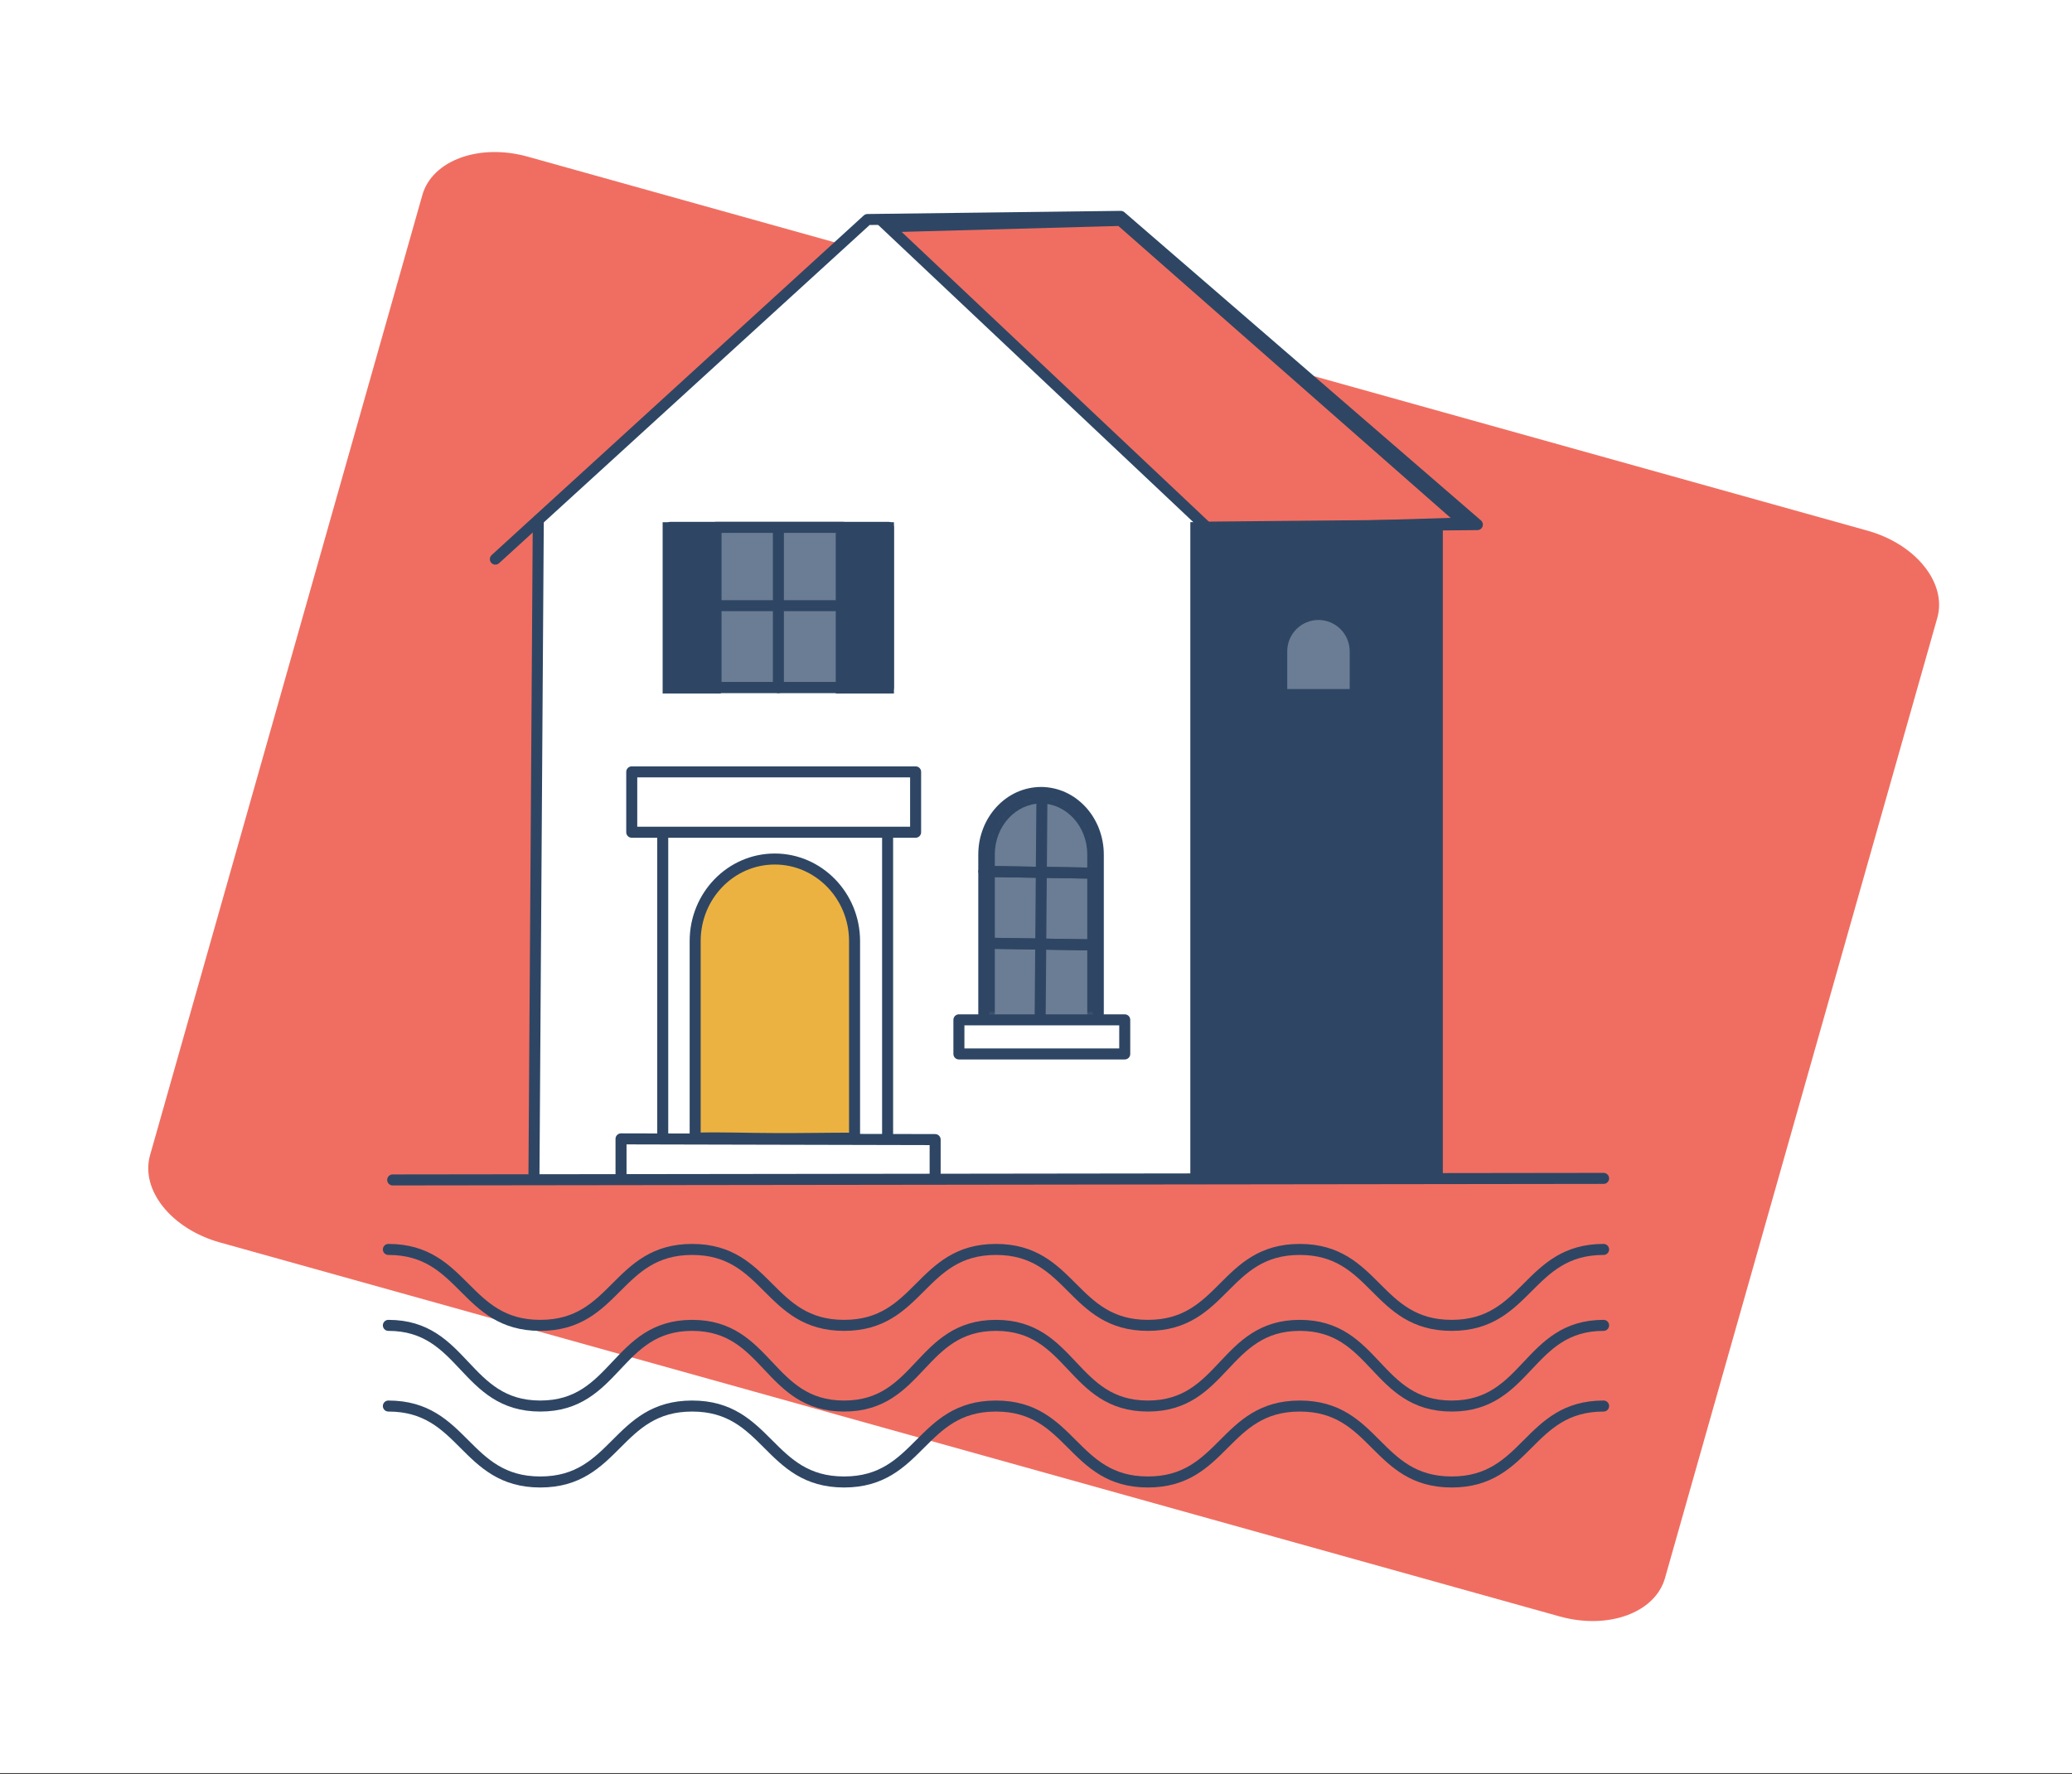
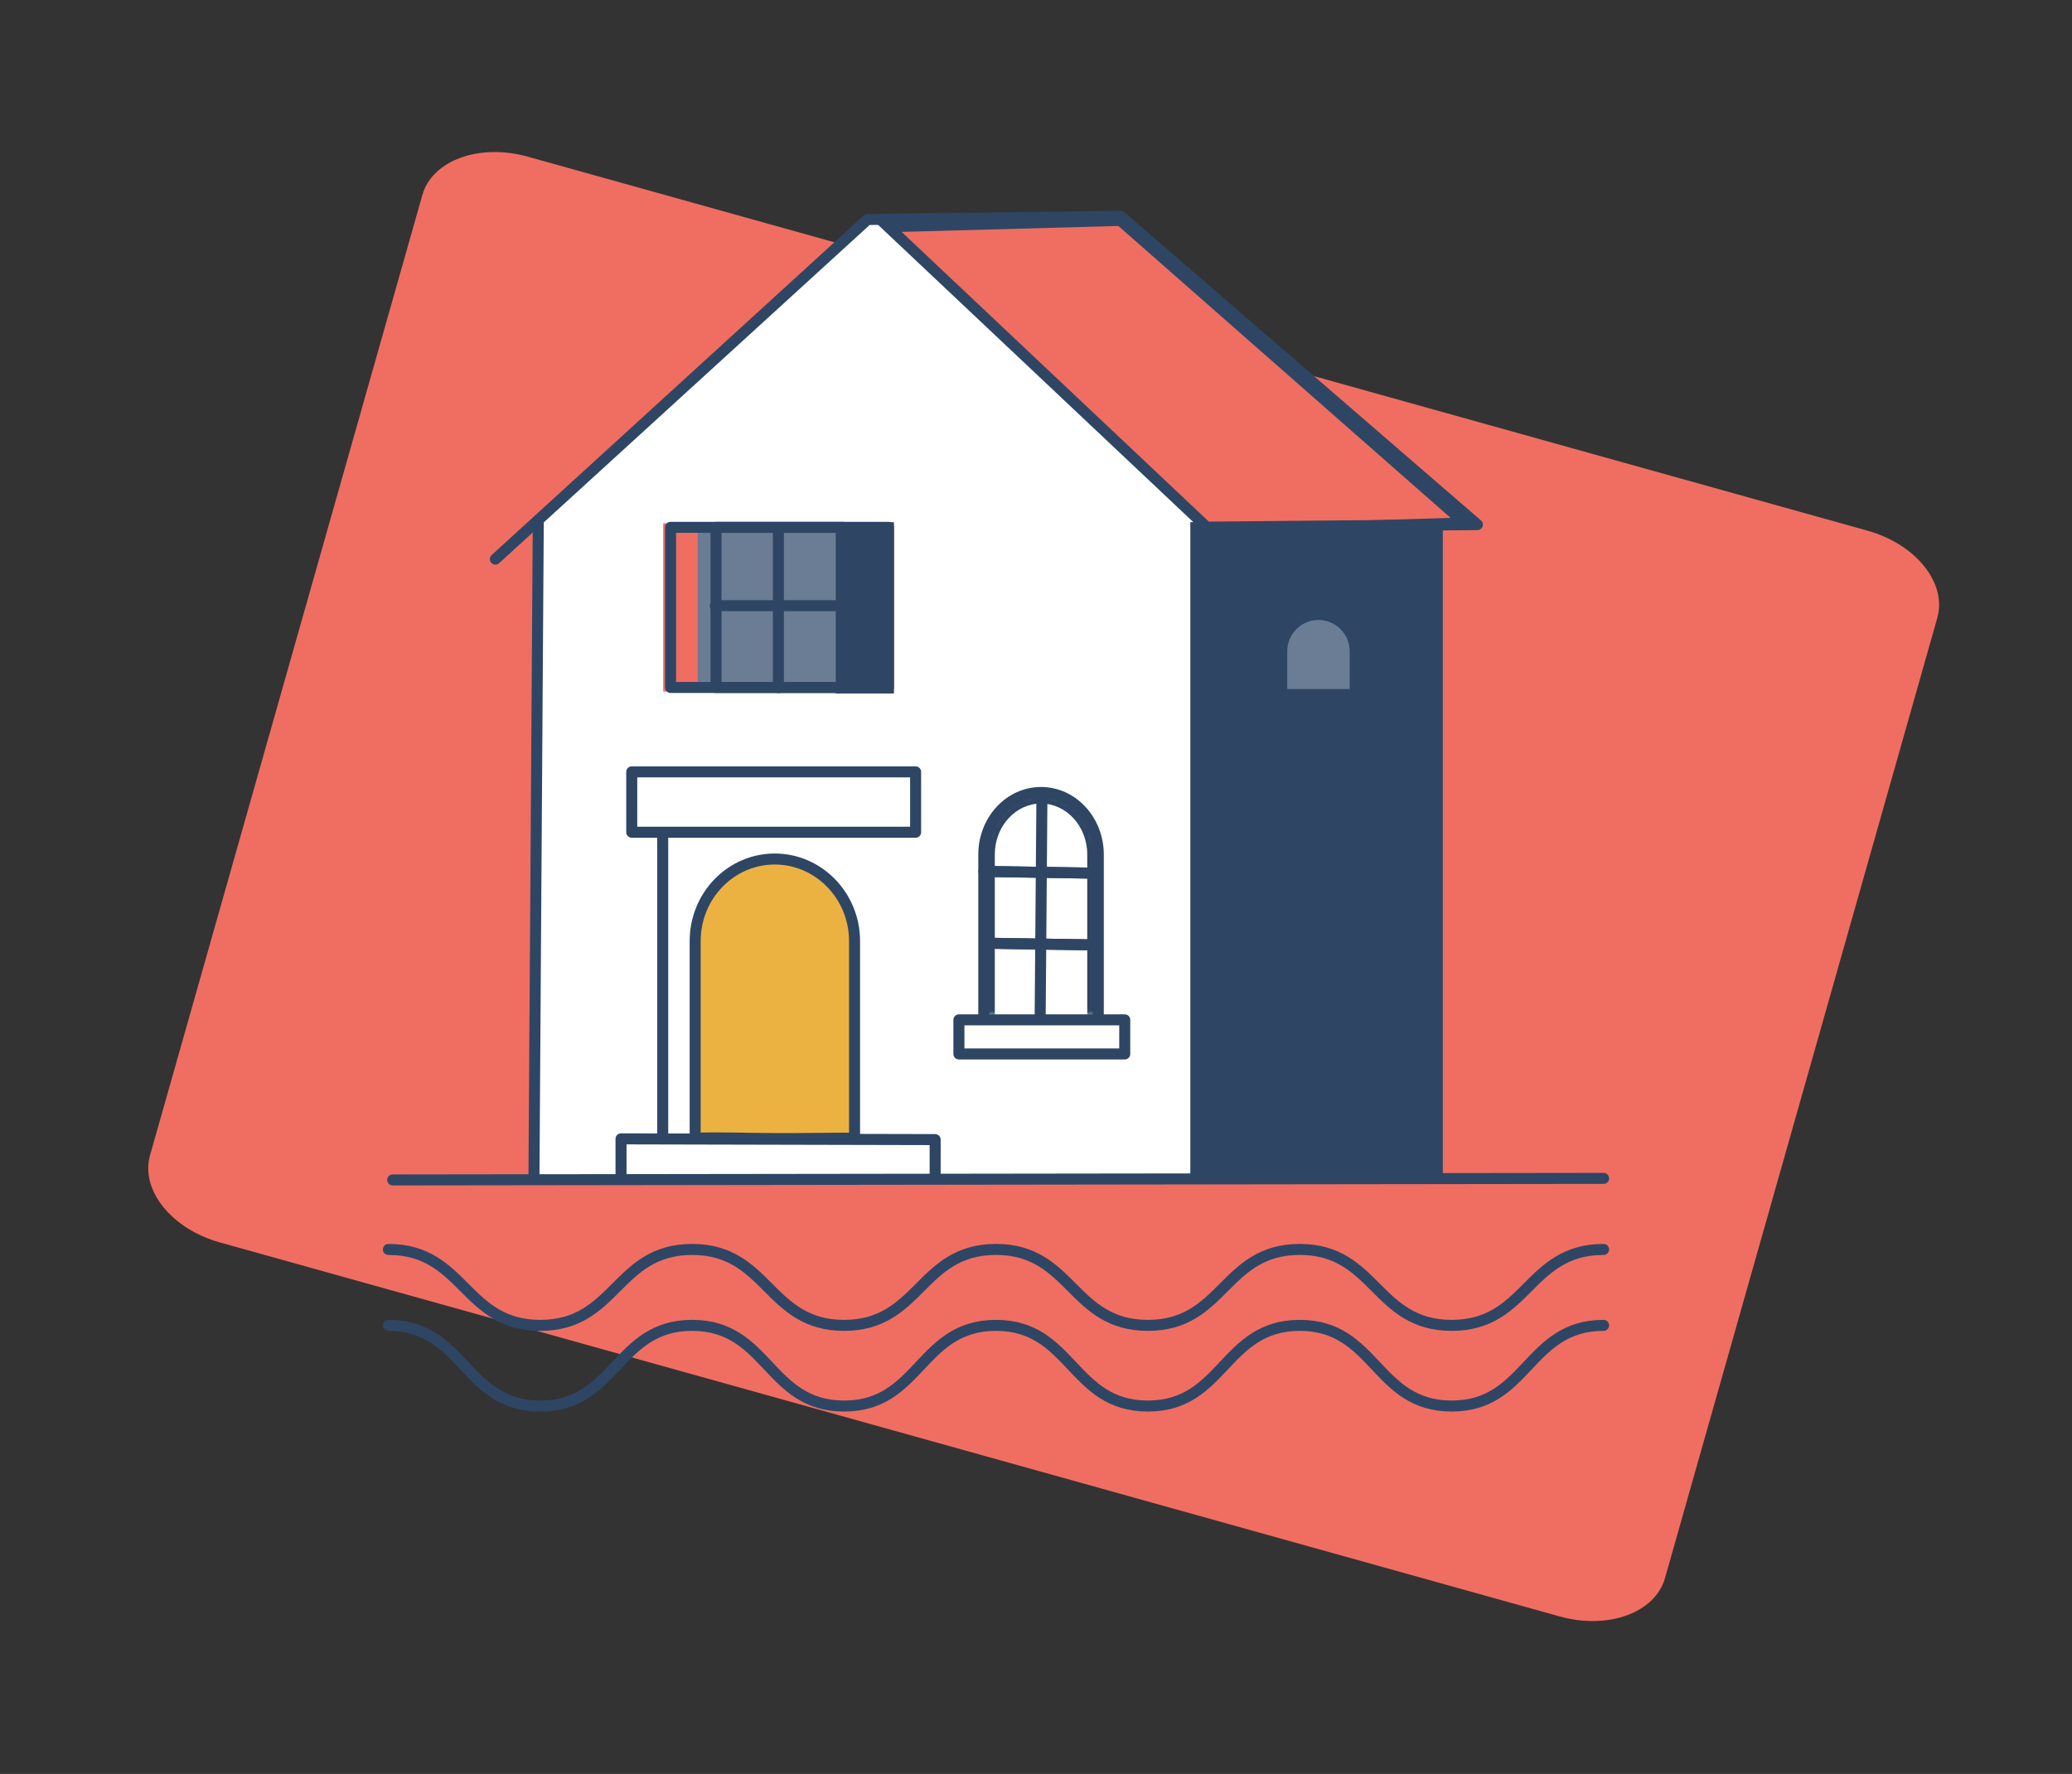
<svg xmlns="http://www.w3.org/2000/svg" fill="none" height="322" viewBox="0 0 376 322" width="376">
  <rect x="0" y="0" width="376" height="322" fill="#333333" stroke="none" />
-   <rect fill="white" height="321.843" width="376" />
  <path d="M283.012 293.403L39.898 225.519C31.1 223.062 25.443 215.989 27.231 209.681L76.644 35.398C78.432 29.09 86.975 25.983 95.774 28.439L338.887 96.324C347.685 98.781 353.343 105.854 351.554 112.161L302.142 286.445C300.354 292.753 291.81 295.86 283.012 293.403Z" fill="#F06E61" />
  <path d="M157.152 40.161L203.361 47.993L224.115 96.943L230.772 214.031H182.606H96.846L97.629 125.53H161.851V94.985H157.152H120.342V125.921L97.629 125.53V94.985L157.152 40.161Z" fill="white" />
  <rect fill="#6B7D94" height="28.978" width="28.195" x="126.607" y="95.768" />
  <path d="M265.801 94.926L219.626 96.303L161.166 41.158L203.317 40.01L265.801 94.926Z" fill="#F06E61" stroke="#2E4664" stroke-width="2" />
  <path d="M218.277 95.691L268.097 95.224L203.386 39.275L157.417 39.846L89.893 101.49" stroke="#2E4664" stroke-linecap="round" stroke-linejoin="round" stroke-width="2" />
  <path d="M217.597 95.217L217.404 212.768" stroke="#2E4664" stroke-linecap="round" stroke-linejoin="round" stroke-width="2" />
  <path d="M97.68 94.529L96.897 213.256" stroke="#2E4664" stroke-linecap="round" stroke-linejoin="round" stroke-width="2" />
  <path d="M140.856 206.667C136 206.667 131.055 206.454 126.15 206.591V170.824C126.15 162.57 132.63 155.925 140.595 155.925C148.56 155.925 155.074 162.597 155.074 170.824V206.591C150.328 206.591 145.575 206.688 140.856 206.667Z" fill="#ECB241" stroke="#2E4664" stroke-miterlimit="10" stroke-width="2" />
  <mask fill="white" id="path-9-inside-1_2_37618">
    <path d="M178.527 184.493V155.122C178.527 148.897 183.177 143.849 188.914 143.849C194.65 143.849 199.3 148.897 199.3 155.122V184.493" />
  </mask>
-   <path d="M178.527 184.493V155.122C178.527 148.897 183.177 143.849 188.914 143.849C194.65 143.849 199.3 148.897 199.3 155.122V184.493" fill="#6B7D94" />
  <path d="M180.527 184.493V155.122H176.527V184.493H180.527ZM180.527 155.122C180.527 149.844 184.433 145.849 188.914 145.849V141.849C181.921 141.849 176.527 147.951 176.527 155.122H180.527ZM188.914 145.849C193.394 145.849 197.3 149.844 197.3 155.122H201.3C201.3 147.951 195.906 141.849 188.914 141.849V145.849ZM197.3 155.122V184.493H201.3V155.122H197.3Z" fill="#2E4664" mask="url(#path-9-inside-1_2_37618)" />
  <path d="M178.527 184.493V155.122C178.527 148.897 183.177 143.849 188.914 143.849C194.65 143.849 199.3 148.897 199.3 155.122V184.493" stroke="#2E4664" stroke-linecap="round" stroke-linejoin="round" stroke-width="2" />
  <path d="M189.08 144.024L188.757 184.187" stroke="#2E4664" stroke-linecap="round" stroke-linejoin="round" stroke-width="2" />
  <path d="M198.523 158.491L178.569 158.175" stroke="#2E4664" stroke-linecap="round" stroke-linejoin="round" stroke-width="2" />
  <path d="M199.17 171.526L179.223 171.209" stroke="#2E4664" stroke-linecap="round" stroke-linejoin="round" stroke-width="2" />
  <path d="M198.523 158.491L178.569 158.175" stroke="#2E4664" stroke-linecap="round" stroke-linejoin="round" stroke-width="2" />
  <path d="M199.17 171.526L179.223 171.209" stroke="#2E4664" stroke-linecap="round" stroke-linejoin="round" stroke-width="2" />
  <path d="M166.154 140.105H114.642V151.063H166.154V140.105Z" stroke="#2E4664" stroke-linecap="round" stroke-linejoin="round" stroke-width="2" />
  <path d="M112.696 213.159V206.721L169.697 206.852V213.345" stroke="#2E4664" stroke-linecap="round" stroke-linejoin="round" stroke-width="2" />
  <path d="M260.827 95.774H217.005V213.827H260.827V95.774Z" fill="#2E4664" stroke="#2E4664" stroke-miterlimit="10" stroke-width="2" />
  <path d="M120.263 206.474V151.805" stroke="#2E4664" stroke-linecap="round" stroke-linejoin="round" stroke-width="2" />
-   <path d="M161.071 205.793V151.413" stroke="#2E4664" stroke-linecap="round" stroke-linejoin="round" stroke-width="2" />
  <path d="M129.795 109.937H152.452" stroke="#2E4664" stroke-linecap="round" stroke-linejoin="round" stroke-width="2" />
  <path d="M152.961 95.719H129.939V124.787H152.961V95.719Z" stroke="#2E4664" stroke-linecap="round" stroke-linejoin="round" stroke-width="2" />
  <path d="M161.216 95.719H121.687V124.787H161.216V95.719Z" stroke="#2E4664" stroke-linecap="round" stroke-linejoin="round" stroke-width="2" />
  <path d="M141.254 96.275V124.807" stroke="#2E4664" stroke-linecap="round" stroke-linejoin="round" stroke-width="2" />
  <path d="M204.103 185.116H174.01V191.307H204.103V185.116Z" stroke="#2E4664" stroke-linecap="round" stroke-linejoin="round" stroke-width="2" />
-   <path d="M129.81 95.788H121.246V124.877H129.81V95.788Z" fill="#2E4664" stroke="#2E4664" stroke-miterlimit="10" stroke-width="2" />
  <path d="M161.224 95.788H152.66V124.877H161.224V95.788Z" fill="#2E4664" stroke="#2E4664" stroke-miterlimit="10" stroke-width="2" />
  <path d="M245.923 126.072V118.196C245.918 116.43 245.214 114.738 243.965 113.489C242.716 112.241 241.024 111.537 239.258 111.531C237.492 111.537 235.8 112.241 234.551 113.489C233.302 114.738 232.598 116.43 232.593 118.196V126.072H245.923Z" fill="#6B7D94" stroke="#2E4664" stroke-miterlimit="10" stroke-width="2" />
  <path d="M70.476 226.79C84.259 226.79 84.259 240.573 98.043 240.573C111.826 240.573 111.826 226.79 125.606 226.79C139.385 226.79 139.389 240.573 153.173 240.573C166.956 240.573 166.956 226.79 180.736 226.79C194.515 226.79 194.519 240.573 208.303 240.573C222.086 240.573 222.082 226.79 235.865 226.79C249.649 226.79 249.649 240.573 263.433 240.573C277.216 240.573 277.216 226.79 291 226.79" stroke="#2E4664" stroke-linecap="round" stroke-linejoin="round" stroke-width="2" />
  <path d="M70.476 240.573C84.259 240.573 84.259 255.217 98.043 255.217C111.826 255.217 111.826 240.573 125.606 240.573C139.385 240.573 139.389 255.217 153.173 255.217C166.956 255.217 166.956 240.573 180.736 240.573C194.515 240.573 194.519 255.217 208.303 255.217C222.086 255.217 222.082 240.573 235.865 240.573C249.649 240.573 249.649 255.217 263.433 255.217C277.216 255.217 277.216 240.573 291 240.573" stroke="#2E4664" stroke-linecap="round" stroke-linejoin="round" stroke-width="2" />
-   <path d="M70.476 255.217C84.259 255.217 84.259 269 98.043 269C111.826 269 111.826 255.217 125.606 255.217C139.385 255.217 139.389 269 153.173 269C166.956 269 166.956 255.217 180.736 255.217C194.515 255.217 194.519 269 208.303 269C222.086 269 222.082 255.217 235.865 255.217C249.649 255.217 249.649 269 263.433 269C277.216 269 277.216 255.217 291 255.217" stroke="#2E4664" stroke-linecap="round" stroke-linejoin="round" stroke-width="2" />
  <path d="M71.259 214.175L291 213.895" stroke="#2E4664" stroke-linecap="round" stroke-linejoin="round" stroke-width="2" />
</svg>